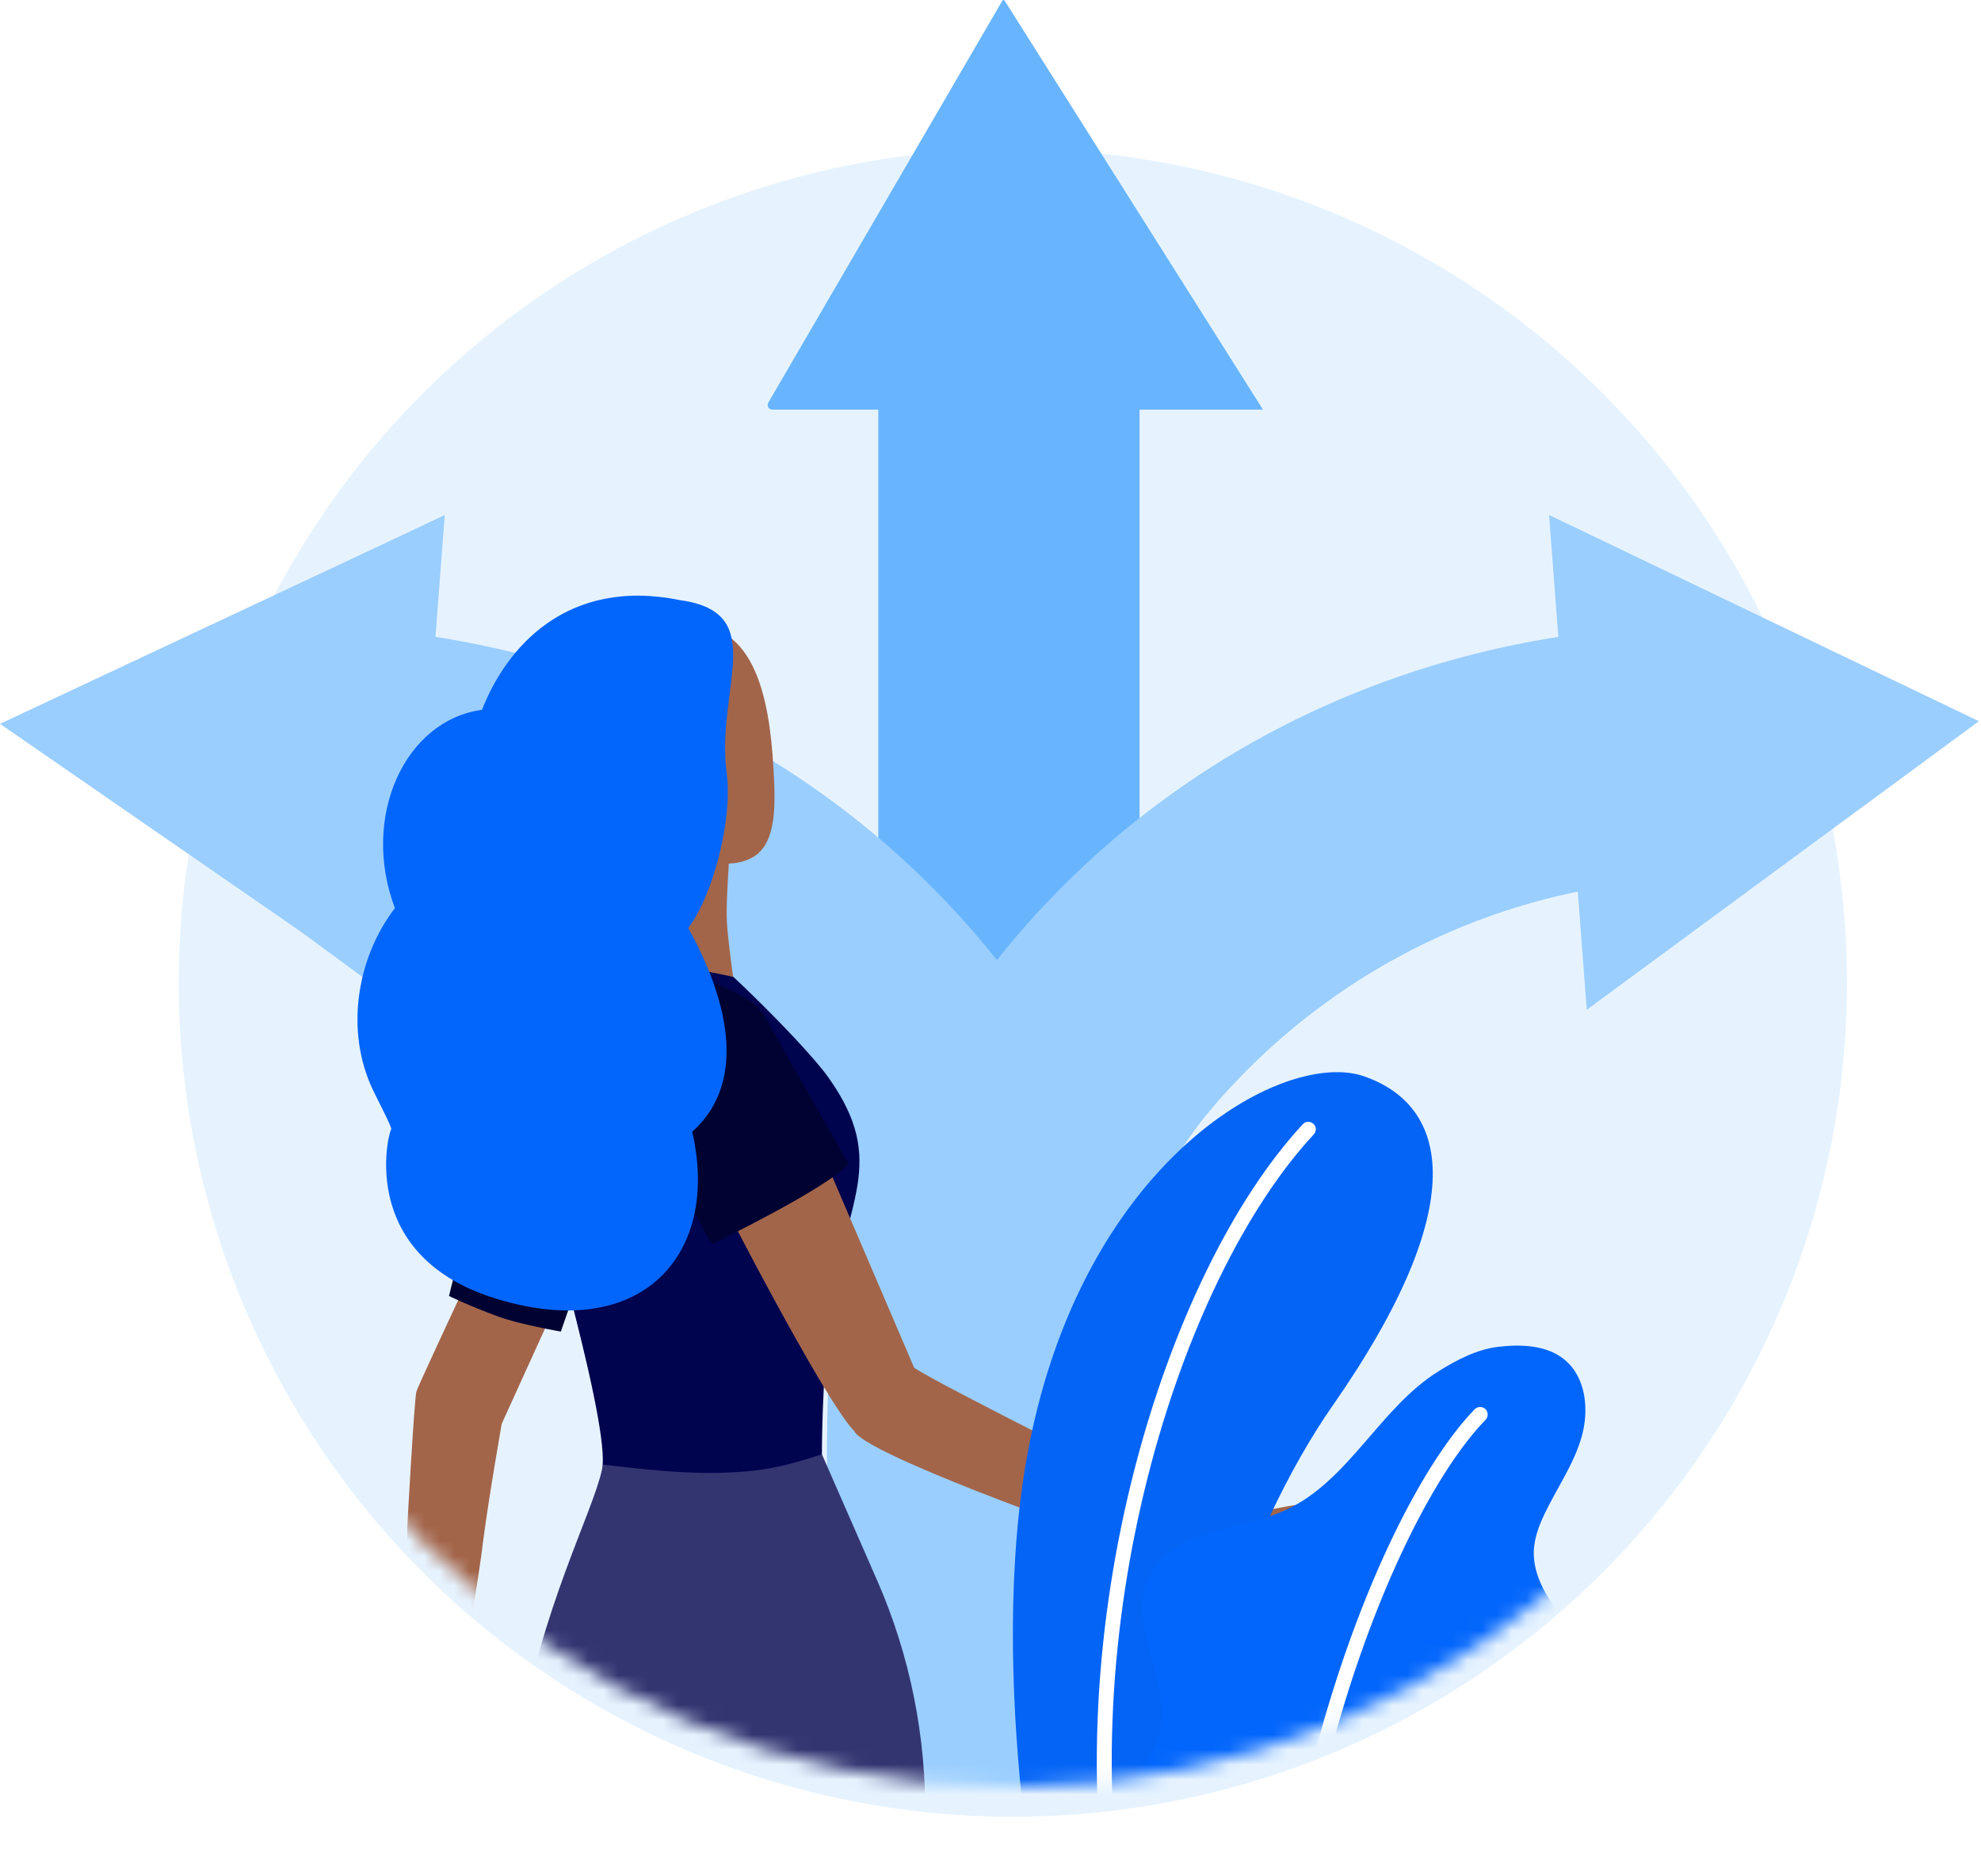
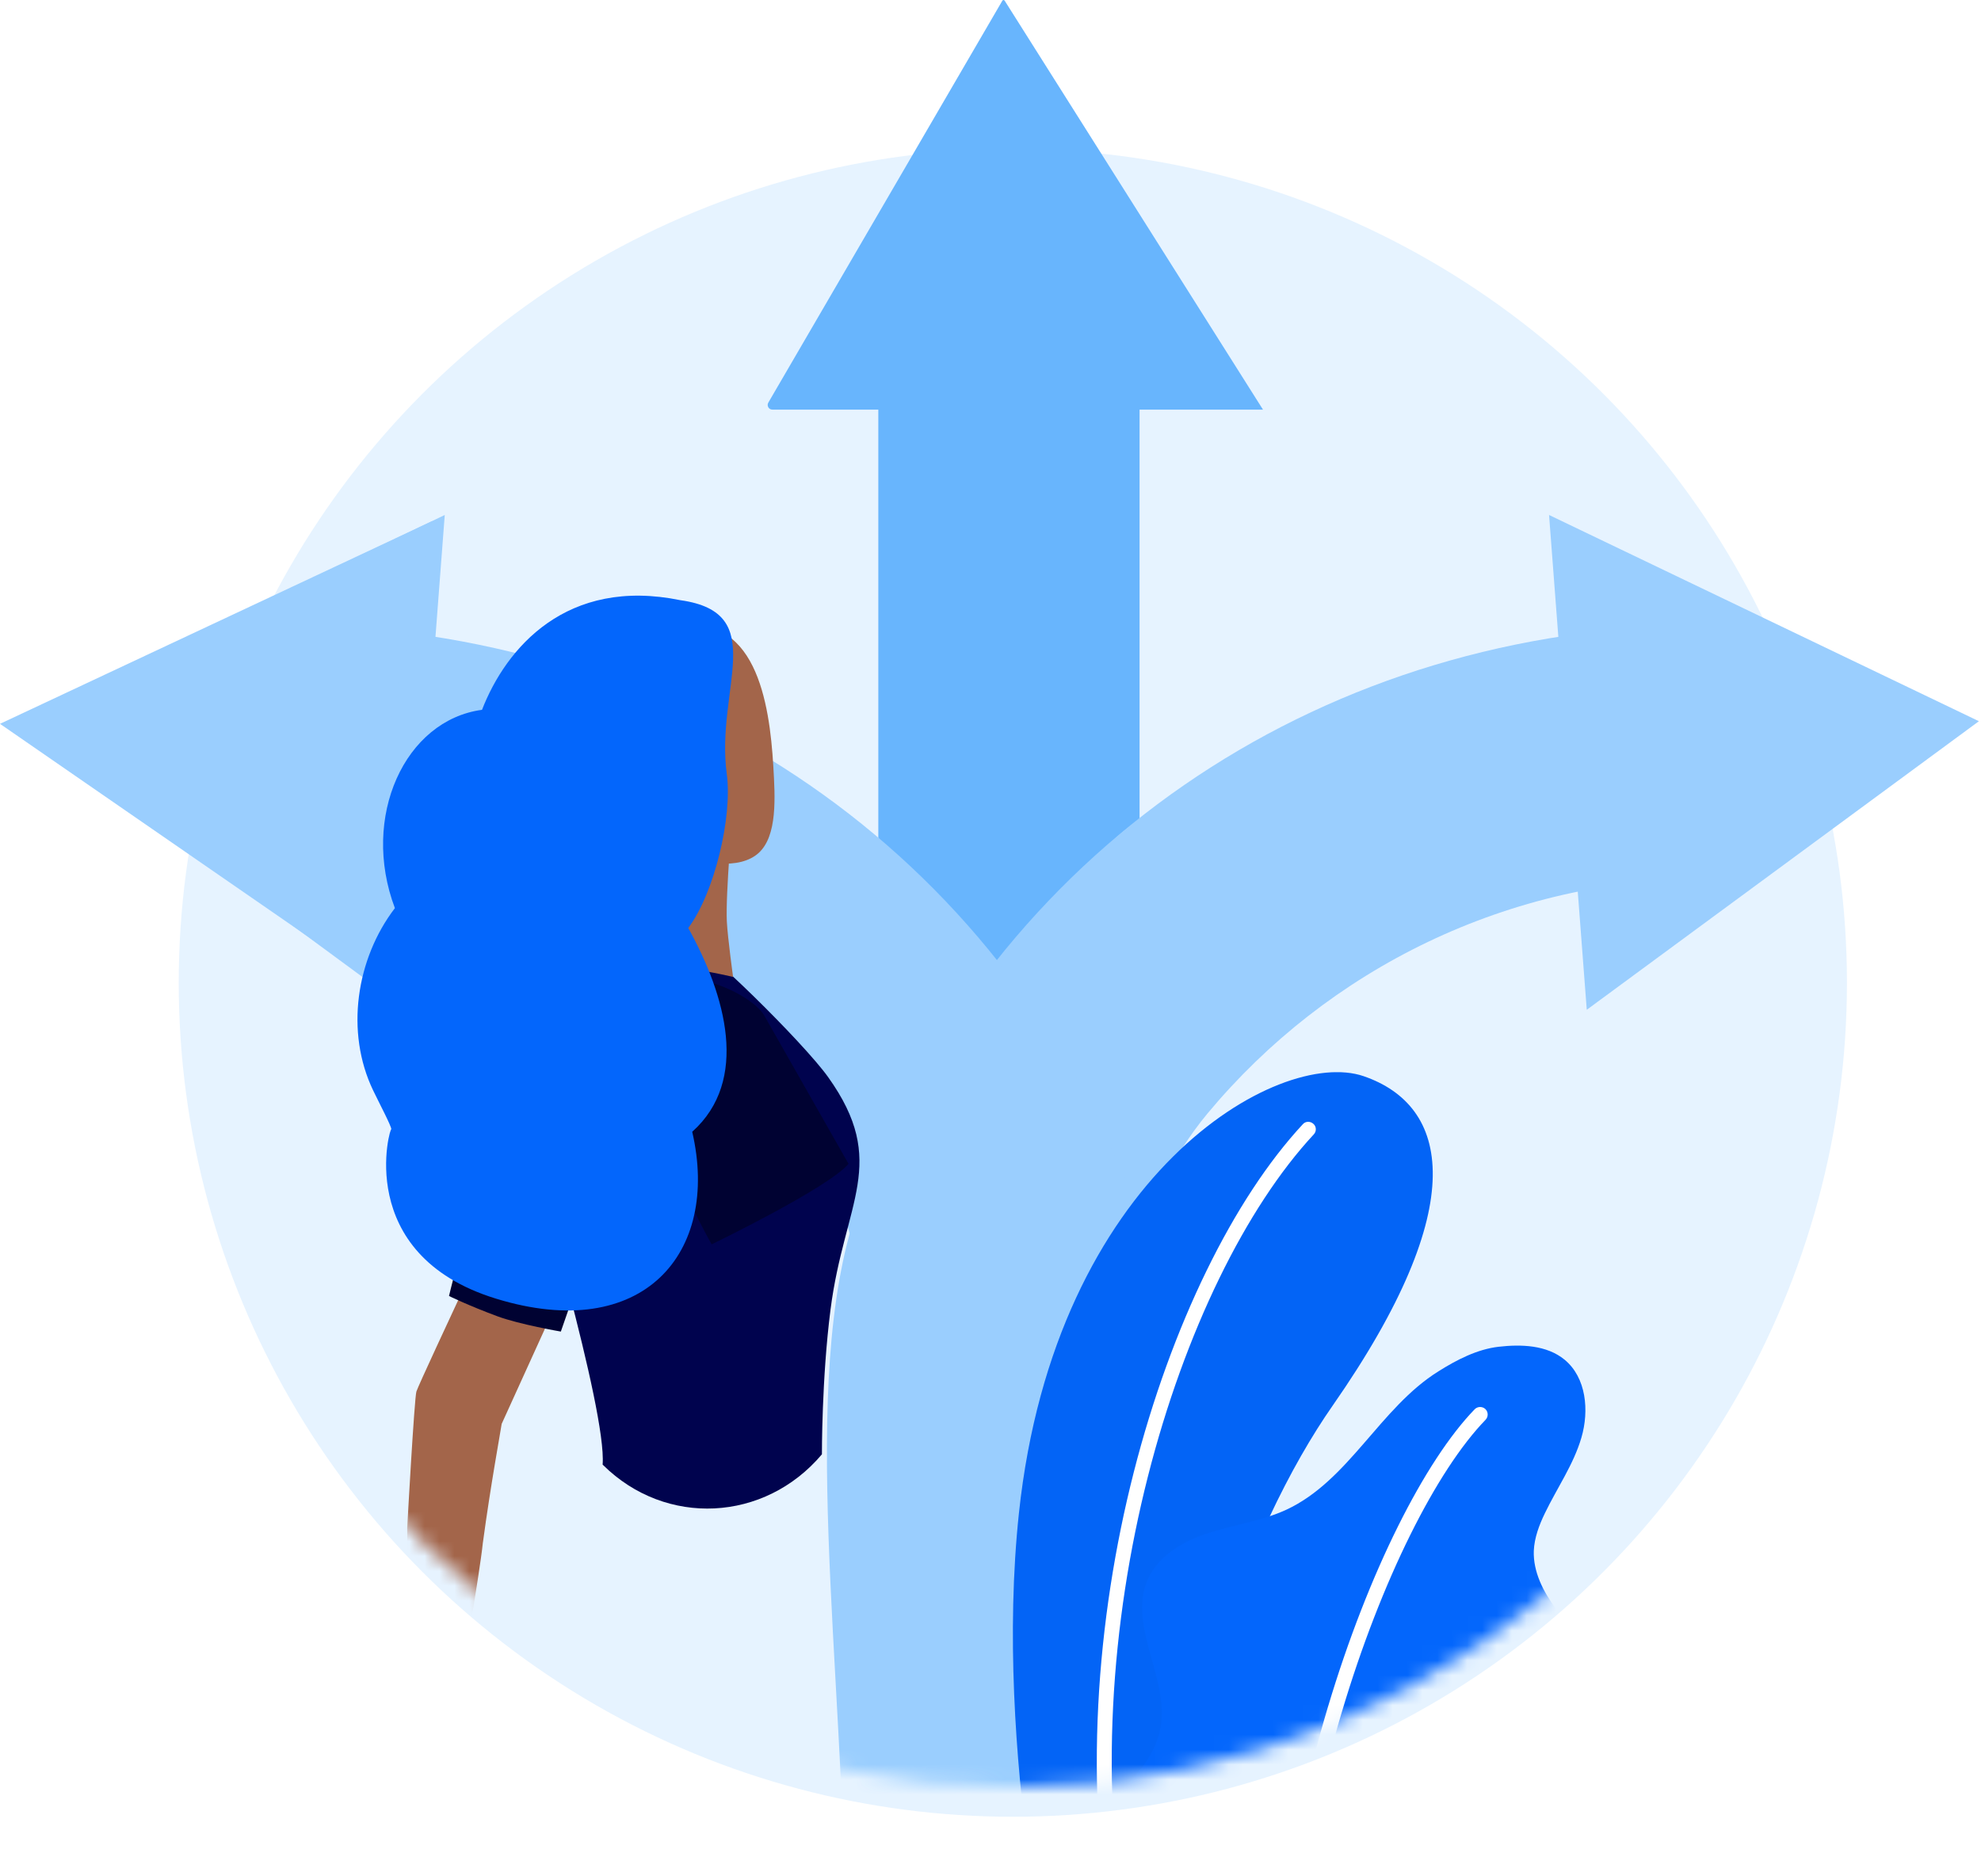
<svg xmlns="http://www.w3.org/2000/svg" width="133" height="126" viewBox="0 0 133 126" fill="none">
  <g filter="url(#filter0_d)">
    <circle cx="68" cy="64" r="56" fill="#E6F3FF" />
  </g>
  <mask id="mask0" mask-type="alpha" maskUnits="userSpaceOnUse" x="12" y="8" width="112" height="112">
    <circle cx="68" cy="64" r="56" fill="#E6F3FF" />
  </mask>
  <g mask="url(#mask0)">
    <path d="M58.968 20.303V57.24C62.106 59.492 64.49 62.714 67.01 65.46C69.808 62.748 73.092 57.186 76.508 55.041V20.303H58.968Z" fill="#68B5FD" />
    <path d="M114.735 42.358C114.718 42.144 114.536 41.977 114.319 41.979C89.171 42.158 67.668 56.431 58.343 79.141V79.142C58.335 79.162 58.326 79.181 58.317 79.201H58.329C53.487 89.983 56.27 108.116 56.728 126.811C56.739 127.302 57.142 127.694 57.635 127.694H75.446C75.683 127.694 75.872 127.494 75.859 127.259C75.052 111.8 74.122 98.207 76.24 85.358C76.883 81.458 78.554 77.791 81.09 74.748C89.119 65.116 101.235 58.98 114.792 58.98C115.08 58.98 115.367 58.979 115.654 58.982C115.897 58.985 116.091 58.778 116.07 58.537L114.735 42.358Z" fill="#9ACEFE" />
    <path d="M19.125 42.358C19.142 42.144 19.324 41.977 19.54 41.979C44.689 42.158 66.192 56.431 75.516 79.141V79.142C75.525 79.162 75.534 79.181 75.542 79.201H75.531C80.373 89.983 77.589 108.116 77.132 126.811C77.12 127.302 76.718 127.694 76.225 127.694H58.414C58.177 127.694 57.988 127.494 58 127.259C58.807 111.8 59.738 98.207 57.619 85.358C56.976 81.458 55.306 77.791 52.769 74.748C44.74 65.116 32.624 58.98 19.068 58.98C18.779 58.98 18.492 58.979 18.206 58.982C17.962 58.985 17.769 58.778 17.789 58.537L19.125 42.358Z" fill="#9ACEFE" />
    <path d="M31.497 122.714C31.497 122.714 31.309 121.805 31.272 121.498C31.227 121.138 31.175 120.048 31.175 120.048C31.175 120.048 31.174 116.247 31.456 116.27C31.738 116.293 32.104 116.946 32.187 117.18C32.269 117.415 32.389 117.682 32.471 117.917C32.553 118.151 32.798 118.283 33.098 118.201C33.398 118.119 33.273 117.113 33.159 116.773C32.807 115.715 31.291 113.08 31.143 112.794C30.968 112.456 32.185 105.863 32.422 103.571C32.422 103.571 32.422 103.571 32.424 103.571C32.925 99.829 33.627 96.01 33.682 95.615L40.376 80.893L35.907 76.351C35.907 76.351 28.247 92.587 27.957 93.442C27.82 93.85 27.335 102.609 27.339 102.609C27.373 106.937 27.416 110.749 27.402 111.482C27.402 111.482 26.771 113.663 26.287 115.029C25.802 116.394 25.908 117.844 25.833 118.249C25.822 118.309 25.481 119.686 25.715 121.412C25.917 122.901 26.415 121.389 26.415 121.389C26.415 121.389 26.544 118.56 26.767 118.605C26.939 118.64 26.778 120.182 26.982 121.83C27.035 122.253 27.089 122.673 27.141 123.057C27.278 124.063 27.945 124.261 27.97 123.182C27.979 122.801 27.979 122.168 27.914 121.716C27.845 121.229 27.939 120.758 27.945 120.34C27.954 119.51 27.95 118.903 27.984 118.921C28.029 118.946 28.148 118.781 28.218 119.229C28.302 119.768 28.225 120.955 28.411 121.736C28.517 122.179 28.681 123.119 28.681 123.119C28.681 123.119 29.115 124.613 29.206 124.609C29.703 124.588 29.701 123.427 29.478 122.844C29.53 122.397 29.329 121.414 29.329 121.414C29.329 121.414 29.378 119.328 29.676 119.327C29.921 119.325 30.782 124.332 31.279 124.277C31.686 124.231 31.497 122.714 31.497 122.714Z" fill="#A3654A" />
    <path d="M37.654 89.418C37.654 89.418 34.877 88.94 33.403 88.394C31.439 87.667 30.146 87.029 30.146 87.029C30.146 87.029 32.303 77.841 34.995 72.263C36.108 69.957 37.232 68.846 38.801 68.579C38.81 68.577 42.108 70.74 41.978 75.949C41.946 77.171 37.654 89.418 37.654 89.418Z" fill="#000232" />
    <path d="M55.595 72.324C53.937 70.003 47.097 63.279 46.338 63.293C44.122 63.332 36.852 63.335 35.431 64.075L35.499 76.876C35.731 77.95 40.751 94.687 40.459 98.35L40.493 98.384C44.699 102.546 51.336 102.219 55.182 97.66C55.182 97.66 55.166 92.584 55.758 87.952C56.685 80.697 59.714 78.09 55.595 72.324Z" fill="#00034E" />
-     <path d="M61.626 141.733L62.114 122.177C62.197 116.65 61.099 111.172 58.895 106.14L55.182 97.659C53.68 98.147 52.265 98.565 50.685 98.747C47.251 99.141 43.874 98.75 40.459 98.348C40.449 98.482 40.432 98.597 40.413 98.693C39.793 101.574 36.341 107.993 34.886 116.77C33.235 126.731 32.805 140.541 33.01 141.711C42.569 144.005 52.368 144.08 61.626 141.733Z" fill="#333571" />
    <path d="M44.108 56.086C44.108 56.086 44.299 60.809 43.886 62.599C43.472 64.39 42.92 64.525 46.476 65.069C47.873 65.283 49.218 65.603 49.218 65.603C49.218 65.603 48.854 62.973 48.798 61.863C48.707 60.035 49.209 54.39 49.209 54.39L44.108 56.086Z" fill="#A3654A" />
    <path d="M45.066 42.182C45.066 42.182 42.948 42.937 41.779 45.296C40.609 47.655 40.173 54.286 44.783 56.88C47.064 58.163 49.697 58.408 50.934 57.278C52.197 56.125 52.044 53.566 51.918 51.437C51.666 47.222 50.749 40.84 45.066 42.182Z" fill="#A3654A" />
    <path d="M41.98 50.713C42.23 51.758 41.896 52.766 41.231 52.965C40.566 53.165 39.825 52.478 39.575 51.434C39.325 50.391 39.659 49.381 40.323 49.182C40.988 48.984 41.73 49.669 41.98 50.713Z" fill="#F7A491" />
-     <path d="M48.184 79.998L55.72 78.645L61.372 91.842C62.605 92.753 77.519 100.205 77.519 100.205L77.521 100.208L77.641 100.232L79.783 99.773C79.783 99.773 84.009 99.559 84.17 100.013C84.331 100.466 82.454 100.646 82.215 100.756C82.085 100.817 81.822 100.952 81.606 101.137C82.329 101.332 83.48 101.65 84.093 101.572C85.497 101.394 87.091 100.934 87.295 101.097C87.525 101.282 85.479 102.241 83.993 102.568C83.382 102.703 82.987 102.582 82.728 102.676C82.372 102.806 83.044 102.979 84.062 102.751C84.643 102.621 85.624 102.148 86.257 101.958C87.291 101.645 87.895 101.627 87.993 101.698C88.16 101.816 85.136 103.281 85.136 103.281C85.136 103.281 83.124 103.868 82.654 103.923C82.654 103.923 82.383 104.078 82.939 104.094C83.162 104.101 84.67 103.937 84.67 103.937C84.67 103.937 86.701 102.33 87.091 102.872C87.207 103.034 85.006 104.691 85.006 104.691C85.006 104.691 82.724 105.136 82.174 105.21C81.152 105.351 78.974 105.429 75.496 103.711C72.593 102.84 57.968 97.563 57.348 96.094C55.358 94.086 48.08 79.943 48.184 79.998Z" fill="#A3654A" />
    <path d="M43.32 69.55C42.291 73.889 47.778 83.56 47.778 83.56C47.778 83.56 55.594 79.783 56.968 78.154C56.968 78.154 51.645 68.777 51.311 68.199C50.589 66.951 47.596 65.612 46.202 65.781C45.08 65.916 43.32 69.55 43.32 69.55Z" fill="#000232" />
    <path d="M48.532 51.557C48.532 52.736 48.101 53.691 47.572 53.691C47.042 53.691 46.613 52.736 46.613 51.557C46.613 50.378 47.042 49.424 47.572 49.424C48.101 49.424 48.532 50.378 48.532 51.557Z" fill="#F7A491" />
    <path d="M29.86 34.582L27.327 67.809L1 48.431L29.86 34.582Z" fill="#9ACEFE" />
    <path d="M46.474 76.001C50.33 72.55 48.724 66.848 46.209 62.318C47.956 59.987 49.185 54.873 48.794 51.974C48.025 46.255 51.726 41.156 45.687 40.306C38.053 38.738 33.98 43.497 32.361 47.666C27.185 48.359 24.198 54.854 26.512 60.983C23.906 64.391 23.172 69.304 25.049 73.218C25.501 74.157 26.249 75.566 26.276 75.835C26.223 75.504 23.636 84.233 33.296 87.206C43.159 90.241 48.364 84.167 46.474 76.001Z" fill="#0366FC" />
    <g clip-path="url(#clip0)">
      <path d="M78.303 139.922L71.018 135.728C71.018 135.728 66.681 117.766 68.41 101.598C70.838 78.864 85.847 70.306 91.554 72.269C97.26 74.231 98.908 80.846 89.475 94.385C83.899 102.375 77.054 119.011 78.303 139.922Z" fill="#0366FC" />
      <g opacity="0.15">
        <path opacity="0.15" d="M78.303 139.922L71.018 135.728C71.018 135.728 66.681 117.766 68.41 101.598C70.838 78.864 85.847 70.306 91.554 72.269C97.26 74.231 98.908 80.846 89.475 94.385C83.899 102.375 77.054 119.011 78.303 139.922Z" fill="black" />
      </g>
      <path d="M75.285 131.096C75.305 131.096 75.335 131.096 75.355 131.086C75.625 131.036 75.805 130.767 75.755 130.498C71.757 109.537 79.102 85.977 88.206 76.174C88.396 75.975 88.386 75.646 88.176 75.467C87.966 75.278 87.646 75.287 87.466 75.497C78.203 85.469 70.708 109.418 74.765 130.687C74.805 130.936 75.035 131.116 75.285 131.096Z" fill="white" />
      <path d="M97.389 150.92C98.539 151.508 101.607 148.888 102.456 148.26C103.915 147.175 105.074 145.68 105.804 144.017C106.653 142.084 106.793 140.052 106.393 137.979C106.183 136.904 105.824 135.867 105.474 134.831C105.124 133.815 104.774 132.799 104.425 131.783C104.075 130.777 103.735 129.741 103.815 128.685C103.975 126.553 105.784 124.979 107.432 123.614C109.251 122.11 111.13 120.137 110.99 117.597C110.88 115.634 109.771 113.861 108.472 112.377C107.173 110.892 105.654 109.607 104.465 108.033C103.615 106.897 102.926 105.553 102.976 104.138C103.016 103.261 103.335 102.415 103.715 101.627C104.535 99.924 105.644 98.35 106.173 96.537C106.703 94.724 106.503 92.512 105.044 91.307C103.845 90.32 102.136 90.261 100.597 90.44C99.168 90.609 97.799 91.317 96.58 92.084C92.643 94.534 90.564 99.436 86.347 101.388C84.718 102.136 82.91 102.375 81.201 102.923C79.492 103.461 77.773 104.437 77.054 106.071C75.635 109.298 78.763 113.024 77.823 116.421C76.994 119.42 74.166 120.705 72.687 123.445C72.037 124.64 71.947 125.995 72.127 127.35C72.437 129.641 72.857 131.305 74.096 133.805C75.115 135.867 77.993 139.773 77.993 139.773C77.993 139.773 97.22 150.831 97.389 150.92Z" fill="#0366FC" />
      <path d="M86.237 145.122C86.247 145.122 86.247 145.122 86.247 145.122C86.537 145.092 86.737 144.853 86.707 144.574C84.858 124.63 93.192 102.096 99.738 95.341C99.928 95.142 99.928 94.823 99.728 94.624C99.528 94.435 99.208 94.435 99.008 94.634C92.333 101.528 83.829 124.431 85.698 144.654C85.738 144.933 85.968 145.132 86.237 145.122Z" fill="white" />
      <path d="M88.226 120.536C88.276 120.536 88.326 120.526 88.376 120.506C94.711 118.195 102.726 117.447 102.806 117.437C103.086 117.408 103.285 117.168 103.265 116.89C103.235 116.611 103.016 116.401 102.716 116.431C102.636 116.441 94.501 117.208 88.036 119.559C87.776 119.659 87.636 119.948 87.736 120.207C87.806 120.416 88.006 120.546 88.226 120.536Z" fill="white" />
    </g>
  </g>
  <path d="M29 35L23 64.5L0 48.607L29 35Z" fill="#9ACEFE" />
  <path d="M51.855 27.507H84.794L67.448 0.041C67.413 -0.015 67.331 -0.013 67.297 0.044L51.583 27.037C51.462 27.246 51.613 27.507 51.855 27.507Z" fill="#68B5FD" />
  <path d="M104 34.582L106.532 67.809L132.86 48.431L104 34.582Z" fill="#9ACEFE" />
  <defs>
    <filter id="filter0_d" x="8" y="6" width="120" height="120" filterUnits="userSpaceOnUse" color-interpolation-filters="sRGB">
      <feFlood flood-opacity="0" result="BackgroundImageFix" />
      <feColorMatrix in="SourceAlpha" type="matrix" values="0 0 0 0 0 0 0 0 0 0 0 0 0 0 0 0 0 0 127 0" />
      <feOffset dy="2" />
      <feGaussianBlur stdDeviation="2" />
      <feColorMatrix type="matrix" values="0 0 0 0 0.129 0 0 0 0 0.129 0 0 0 0 0.129 0 0 0 0.2 0" />
      <feBlend mode="normal" in2="BackgroundImageFix" result="effect1_dropShadow" />
      <feBlend mode="normal" in="SourceGraphic" in2="effect1_dropShadow" result="shape" />
    </filter>
    <clipPath id="clip0">
      <rect width="43" height="79" fill="white" transform="translate(68 72)" />
    </clipPath>
  </defs>
</svg>